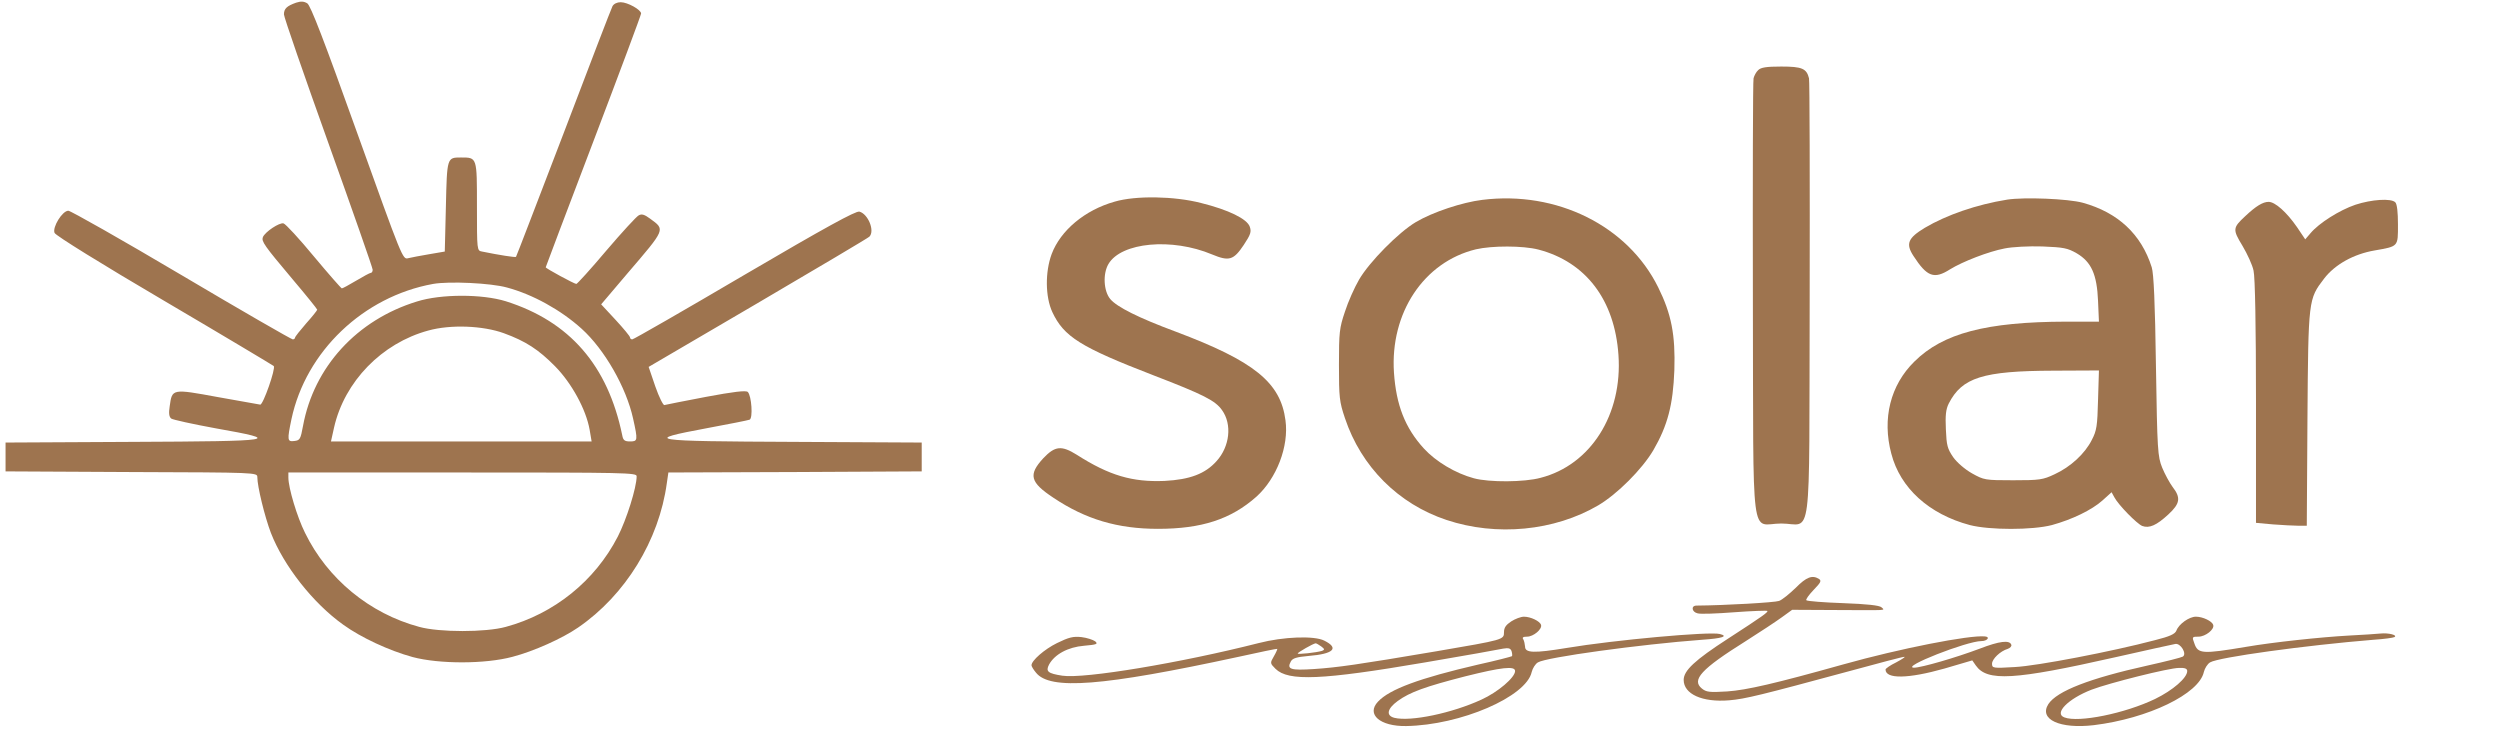
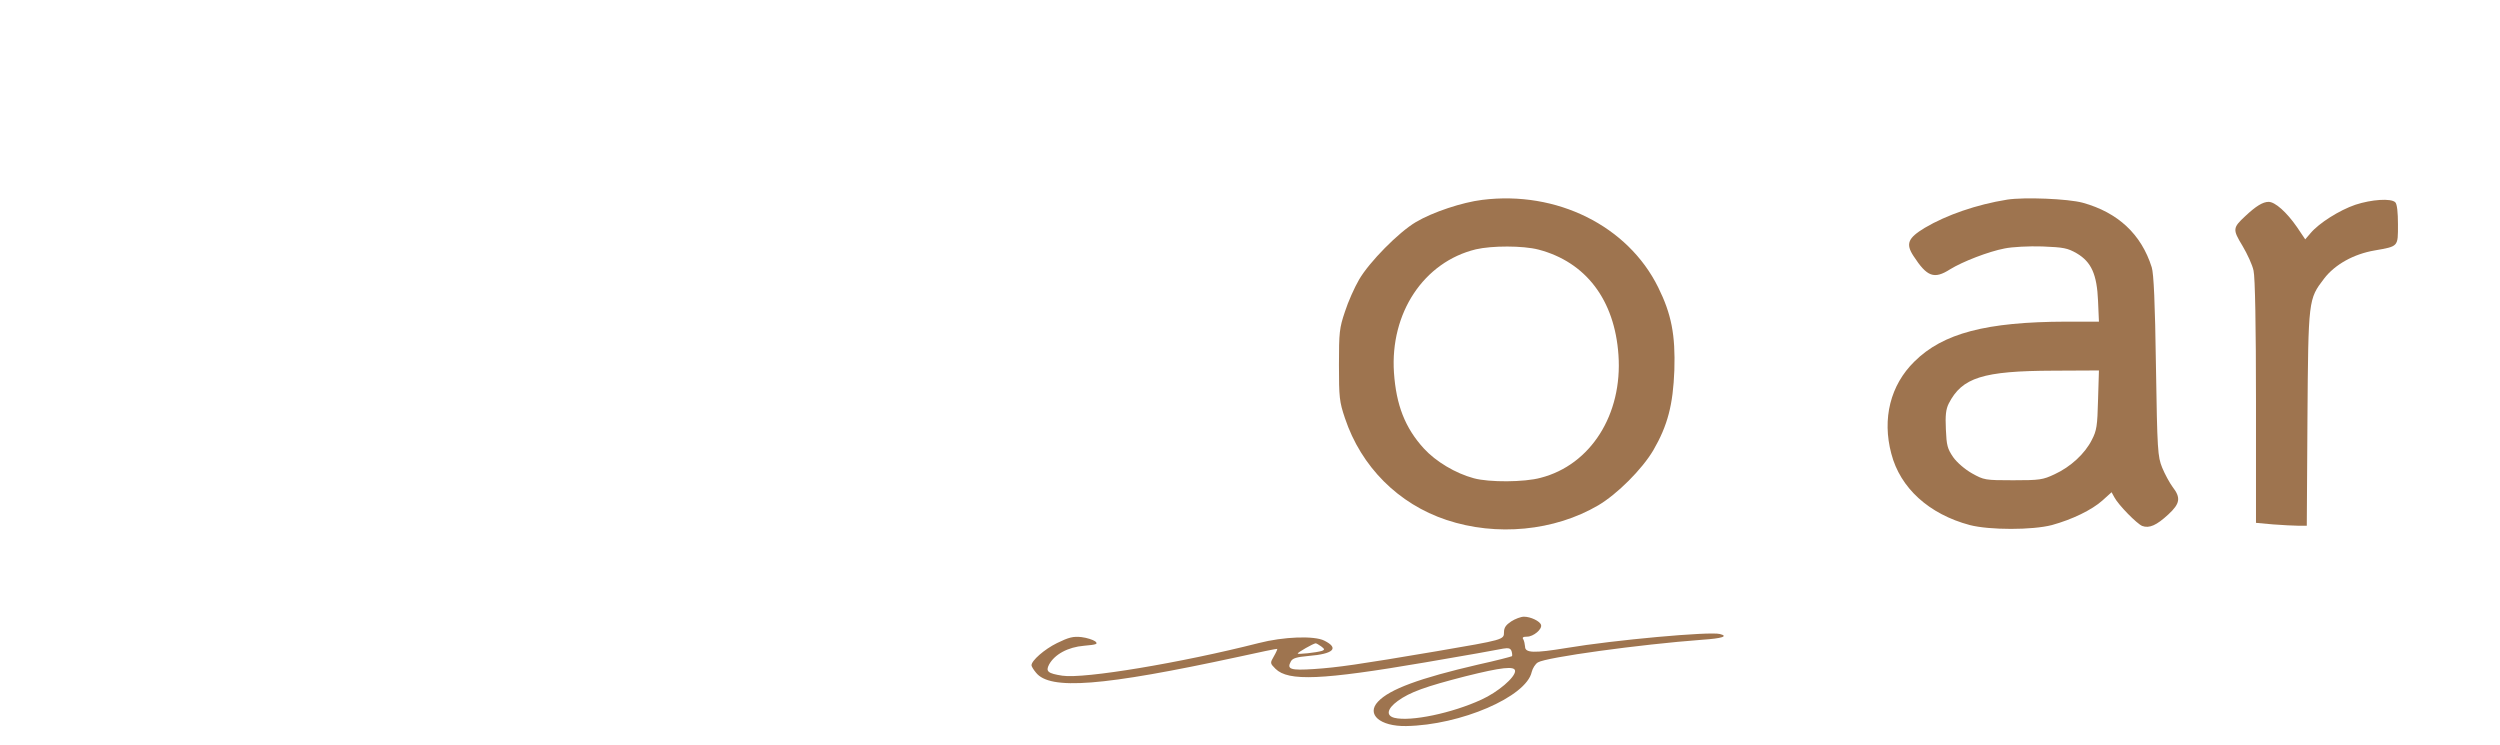
<svg xmlns="http://www.w3.org/2000/svg" version="1.0" width="1127pt" height="336pt" viewBox="0 0 1127 336" preserveAspectRatio="xMidYMid meet">
  <g transform="translate(0,336) scale(0.1,-0.1)" fill="#9E744F" stroke="none">
-     <path d="M1335 3348 c-42 -15 -55 -27 -55 -53 0 -12 90 -272 200 -579 110 -307 200 -564 200 -572 0 -8 -4 -14 -8 -14 -5 0 -34 -16 -66 -35 -32 -19 -61 -35 -65 -35 -3 0 -60 65 -126 144 -66 80 -128 147 -137 149 -18 5 -83 -38 -93 -62 -7 -19 5 -37 134 -190 61 -72 111 -134 111 -137 0 -3 -22 -31 -50 -62 -27 -31 -50 -60 -50 -64 0 -4 -5 -8 -10 -8 -6 0 -232 130 -502 290 -270 160 -500 290 -510 290 -27 0 -73 -75 -62 -100 5 -12 213 -141 494 -306 267 -157 489 -290 494 -294 10 -10 -48 -176 -61 -174 -4 1 -90 16 -191 34 -207 38 -206 38 -217 -41 -5 -32 -3 -48 7 -56 7 -5 97 -25 201 -44 305 -54 279 -58 -380 -61 l-568 -3 0 -65 0 -65 568 -3 c563 -2 567 -2 567 -23 0 -42 33 -177 61 -251 58 -149 190 -317 326 -414 80 -58 207 -117 313 -146 120 -32 327 -32 450 1 96 25 225 83 296 132 213 146 365 393 400 651 l7 48 571 2 571 3 0 65 0 65 -572 3 c-664 3 -689 7 -395 62 97 18 183 35 191 38 16 6 9 108 -8 125 -8 8 -65 1 -188 -22 -98 -19 -182 -35 -188 -37 -5 -2 -24 35 -41 84 l-30 88 492 288 c271 159 497 293 503 299 26 26 -6 103 -45 113 -16 4 -153 -71 -518 -285 -272 -160 -500 -291 -506 -291 -5 0 -10 4 -10 9 0 5 -29 40 -65 79 l-65 70 118 139 c174 203 171 197 103 247 -26 19 -38 23 -52 15 -10 -5 -76 -77 -146 -159 -70 -83 -131 -150 -135 -150 -9 0 -138 70 -138 75 0 2 97 258 215 568 118 310 215 570 215 576 0 17 -61 51 -92 51 -16 0 -31 -7 -37 -18 -5 -9 -104 -267 -220 -572 -117 -305 -213 -556 -215 -558 -4 -3 -75 8 -153 24 -23 4 -23 5 -23 204 0 222 1 220 -72 220 -63 0 -63 1 -68 -221 l-5 -203 -70 -12 c-38 -6 -81 -15 -95 -18 -25 -7 -26 -3 -230 565 -149 416 -210 575 -225 584 -15 9 -28 10 -50 3z m950 -1284 c116 -31 243 -101 337 -186 103 -93 201 -264 232 -405 22 -99 21 -103 -14 -103 -24 0 -31 5 -35 28 -65 315 -237 513 -525 604 -107 33 -292 33 -400 -1 -271 -83 -465 -295 -514 -561 -11 -60 -14 -65 -39 -68 -32 -4 -33 3 -13 99 65 305 324 552 638 609 73 13 261 4 333 -16z m-14 -206 c99 -36 157 -74 231 -149 75 -76 140 -195 156 -286 l9 -53 -587 0 -588 0 14 63 c47 207 215 380 425 437 101 28 246 22 340 -12z m599 -645 c0 -51 -46 -196 -85 -272 -103 -200 -287 -348 -505 -407 -90 -25 -300 -25 -390 0 -224 60 -414 217 -515 424 -36 72 -75 203 -75 249 l0 23 785 0 c741 0 785 -1 785 -17z" />
-     <path d="M7926 3044 c-9 -8 -18 -25 -21 -37 -3 -12 -4 -462 -3 -1000 3 -1134 -13 -1007 128 -1007 141 0 125 -127 128 1007 1 538 0 988 -3 1000 -11 44 -31 53 -125 53 -67 0 -92 -4 -104 -16z" />
-     <path d="M5025 2451 c-135 -38 -244 -130 -284 -236 -30 -81 -29 -193 3 -262 52 -111 127 -158 456 -285 226 -87 279 -114 309 -157 46 -64 35 -164 -25 -230 -51 -57 -120 -83 -234 -89 -145 -6 -249 24 -396 118 -69 43 -98 40 -151 -16 -68 -74 -60 -108 46 -178 145 -97 289 -140 471 -140 197 0 329 43 444 145 91 82 147 227 131 344 -22 171 -141 267 -495 400 -167 62 -265 111 -295 147 -30 36 -34 114 -8 158 58 98 286 119 467 43 77 -32 97 -26 143 43 31 47 35 59 27 82 -12 35 -95 76 -220 107 -120 31 -294 34 -389 6z" />
    <path d="M6682 2459 c-90 -11 -223 -55 -299 -100 -78 -46 -210 -180 -256 -259 -21 -36 -50 -101 -64 -145 -25 -74 -27 -93 -27 -240 0 -147 2 -166 27 -240 73 -219 241 -387 458 -459 225 -75 486 -50 684 66 86 51 197 162 248 248 65 112 89 205 95 361 5 159 -13 253 -73 374 -137 277 -457 436 -793 394z m253 -224 c214 -56 344 -227 361 -475 19 -268 -125 -496 -351 -554 -73 -20 -232 -21 -301 -2 -82 22 -171 75 -225 134 -85 93 -125 196 -135 342 -18 270 135 499 369 556 73 17 212 17 282 -1z" />
    <path d="M9048 2460 c-137 -22 -273 -69 -371 -127 -76 -46 -87 -72 -51 -127 61 -94 93 -106 165 -60 57 35 173 80 246 94 34 7 110 11 170 9 96 -4 113 -7 155 -31 66 -39 91 -95 96 -215 l4 -93 -148 0 c-360 -1 -555 -52 -684 -180 -108 -106 -146 -257 -104 -415 40 -155 170 -273 354 -322 89 -23 282 -23 370 0 91 25 180 68 228 111 l41 37 12 -22 c19 -36 102 -120 126 -130 32 -12 65 3 118 52 53 49 57 75 19 124 -14 19 -35 58 -47 87 -20 50 -22 75 -28 458 -4 285 -10 417 -19 445 -47 149 -152 247 -311 291 -66 18 -263 26 -341 14z m410 -902 c-3 -118 -6 -139 -28 -181 -31 -62 -96 -122 -168 -155 -53 -25 -67 -27 -187 -27 -127 0 -131 1 -185 31 -32 18 -68 49 -85 73 -26 38 -30 53 -33 125 -3 64 0 91 13 117 60 117 153 147 473 148 l204 1 -4 -132z" />
    <path d="M10618 2437 c-73 -25 -164 -83 -202 -128 l-24 -28 -37 55 c-47 68 -99 114 -128 114 -26 0 -57 -19 -105 -64 -57 -53 -58 -60 -13 -134 22 -37 45 -87 50 -112 7 -28 11 -255 11 -591 l0 -546 77 -7 c42 -3 93 -6 114 -6 l38 0 3 483 c4 539 4 538 75 631 49 64 134 111 228 127 108 19 105 16 105 117 0 55 -4 92 -12 100 -19 19 -107 13 -180 -11z" />
-     <path d="M8095 710 c-28 -27 -61 -54 -75 -59 -19 -7 -242 -20 -372 -21 -26 0 -22 -29 5 -35 13 -4 88 -1 166 5 79 6 146 8 148 6 5 -5 -18 -22 -177 -125 -150 -97 -200 -144 -200 -186 0 -64 84 -102 205 -92 73 6 144 24 540 131 132 36 245 66 250 65 6 0 -11 -11 -37 -25 -27 -13 -48 -28 -48 -32 0 -44 102 -42 265 4 l126 37 16 -23 c51 -73 172 -66 628 37 138 31 259 58 271 60 24 5 54 -45 34 -57 -6 -4 -77 -22 -158 -40 -262 -58 -409 -115 -448 -174 -44 -69 52 -113 205 -95 245 30 475 141 496 240 4 16 16 36 28 43 37 23 431 77 737 102 47 3 89 9 94 12 16 9 -27 20 -64 16 -19 -2 -82 -6 -140 -9 -128 -7 -343 -30 -465 -51 -197 -33 -217 -32 -233 16 -11 29 -10 30 19 30 31 0 73 33 66 53 -5 17 -47 37 -78 37 -30 0 -77 -33 -88 -63 -6 -15 -29 -26 -97 -43 -193 -51 -531 -116 -631 -121 -99 -6 -103 -5 -103 15 0 21 37 57 71 67 11 4 18 12 16 18 -7 23 -54 17 -142 -17 -106 -40 -264 -86 -297 -86 -62 2 239 120 304 120 27 0 41 19 16 21 -70 7 -385 -55 -638 -126 -307 -86 -436 -116 -524 -122 -80 -5 -94 -3 -114 13 -48 39 -3 88 198 214 63 40 136 88 162 107 l47 34 193 -1 c245 -1 225 -3 210 12 -9 9 -66 15 -173 19 -87 3 -162 9 -166 13 -4 3 11 24 33 47 32 33 36 41 24 49 -30 19 -57 9 -105 -40z m1765 -375 c0 -31 -65 -87 -145 -126 -135 -65 -345 -108 -409 -83 -48 18 17 84 123 125 79 30 349 98 394 98 26 1 37 -3 37 -14z" />
    <path d="M6813 559 c-24 -16 -33 -28 -33 -49 0 -34 -1 -34 -305 -86 -354 -60 -446 -73 -551 -80 -107 -7 -124 -1 -105 34 8 15 26 20 80 25 113 9 139 35 71 69 -45 23 -184 18 -296 -11 -350 -89 -787 -162 -885 -147 -65 10 -76 19 -60 50 25 46 85 79 158 85 58 5 64 8 50 20 -10 7 -37 16 -62 19 -37 4 -57 -1 -110 -27 -57 -28 -115 -79 -115 -100 0 -5 9 -20 20 -33 63 -80 298 -62 913 71 94 21 173 37 175 36 1 -1 -5 -16 -15 -33 -18 -31 -18 -32 7 -57 58 -57 207 -51 675 29 176 30 334 58 351 62 24 4 33 2 38 -11 3 -10 4 -20 2 -23 -3 -2 -71 -20 -153 -38 -263 -61 -399 -111 -451 -167 -54 -57 9 -112 127 -110 245 4 542 132 566 244 4 16 16 36 28 43 37 23 459 81 740 102 91 6 120 16 80 26 -46 12 -476 -27 -691 -63 -146 -24 -187 -23 -187 6 -1 11 -4 26 -8 33 -6 8 -1 12 17 12 29 0 69 34 63 53 -5 17 -47 37 -77 37 -14 0 -40 -10 -57 -21z m-857 -113 c16 -12 16 -15 4 -20 -26 -8 -110 -17 -110 -12 0 5 70 45 81 46 3 0 14 -6 25 -14z m874 -111 c0 -29 -77 -95 -152 -129 -132 -61 -319 -100 -392 -82 -39 10 -33 41 15 76 55 40 125 65 304 111 164 41 225 48 225 24z" />
  </g>
</svg>